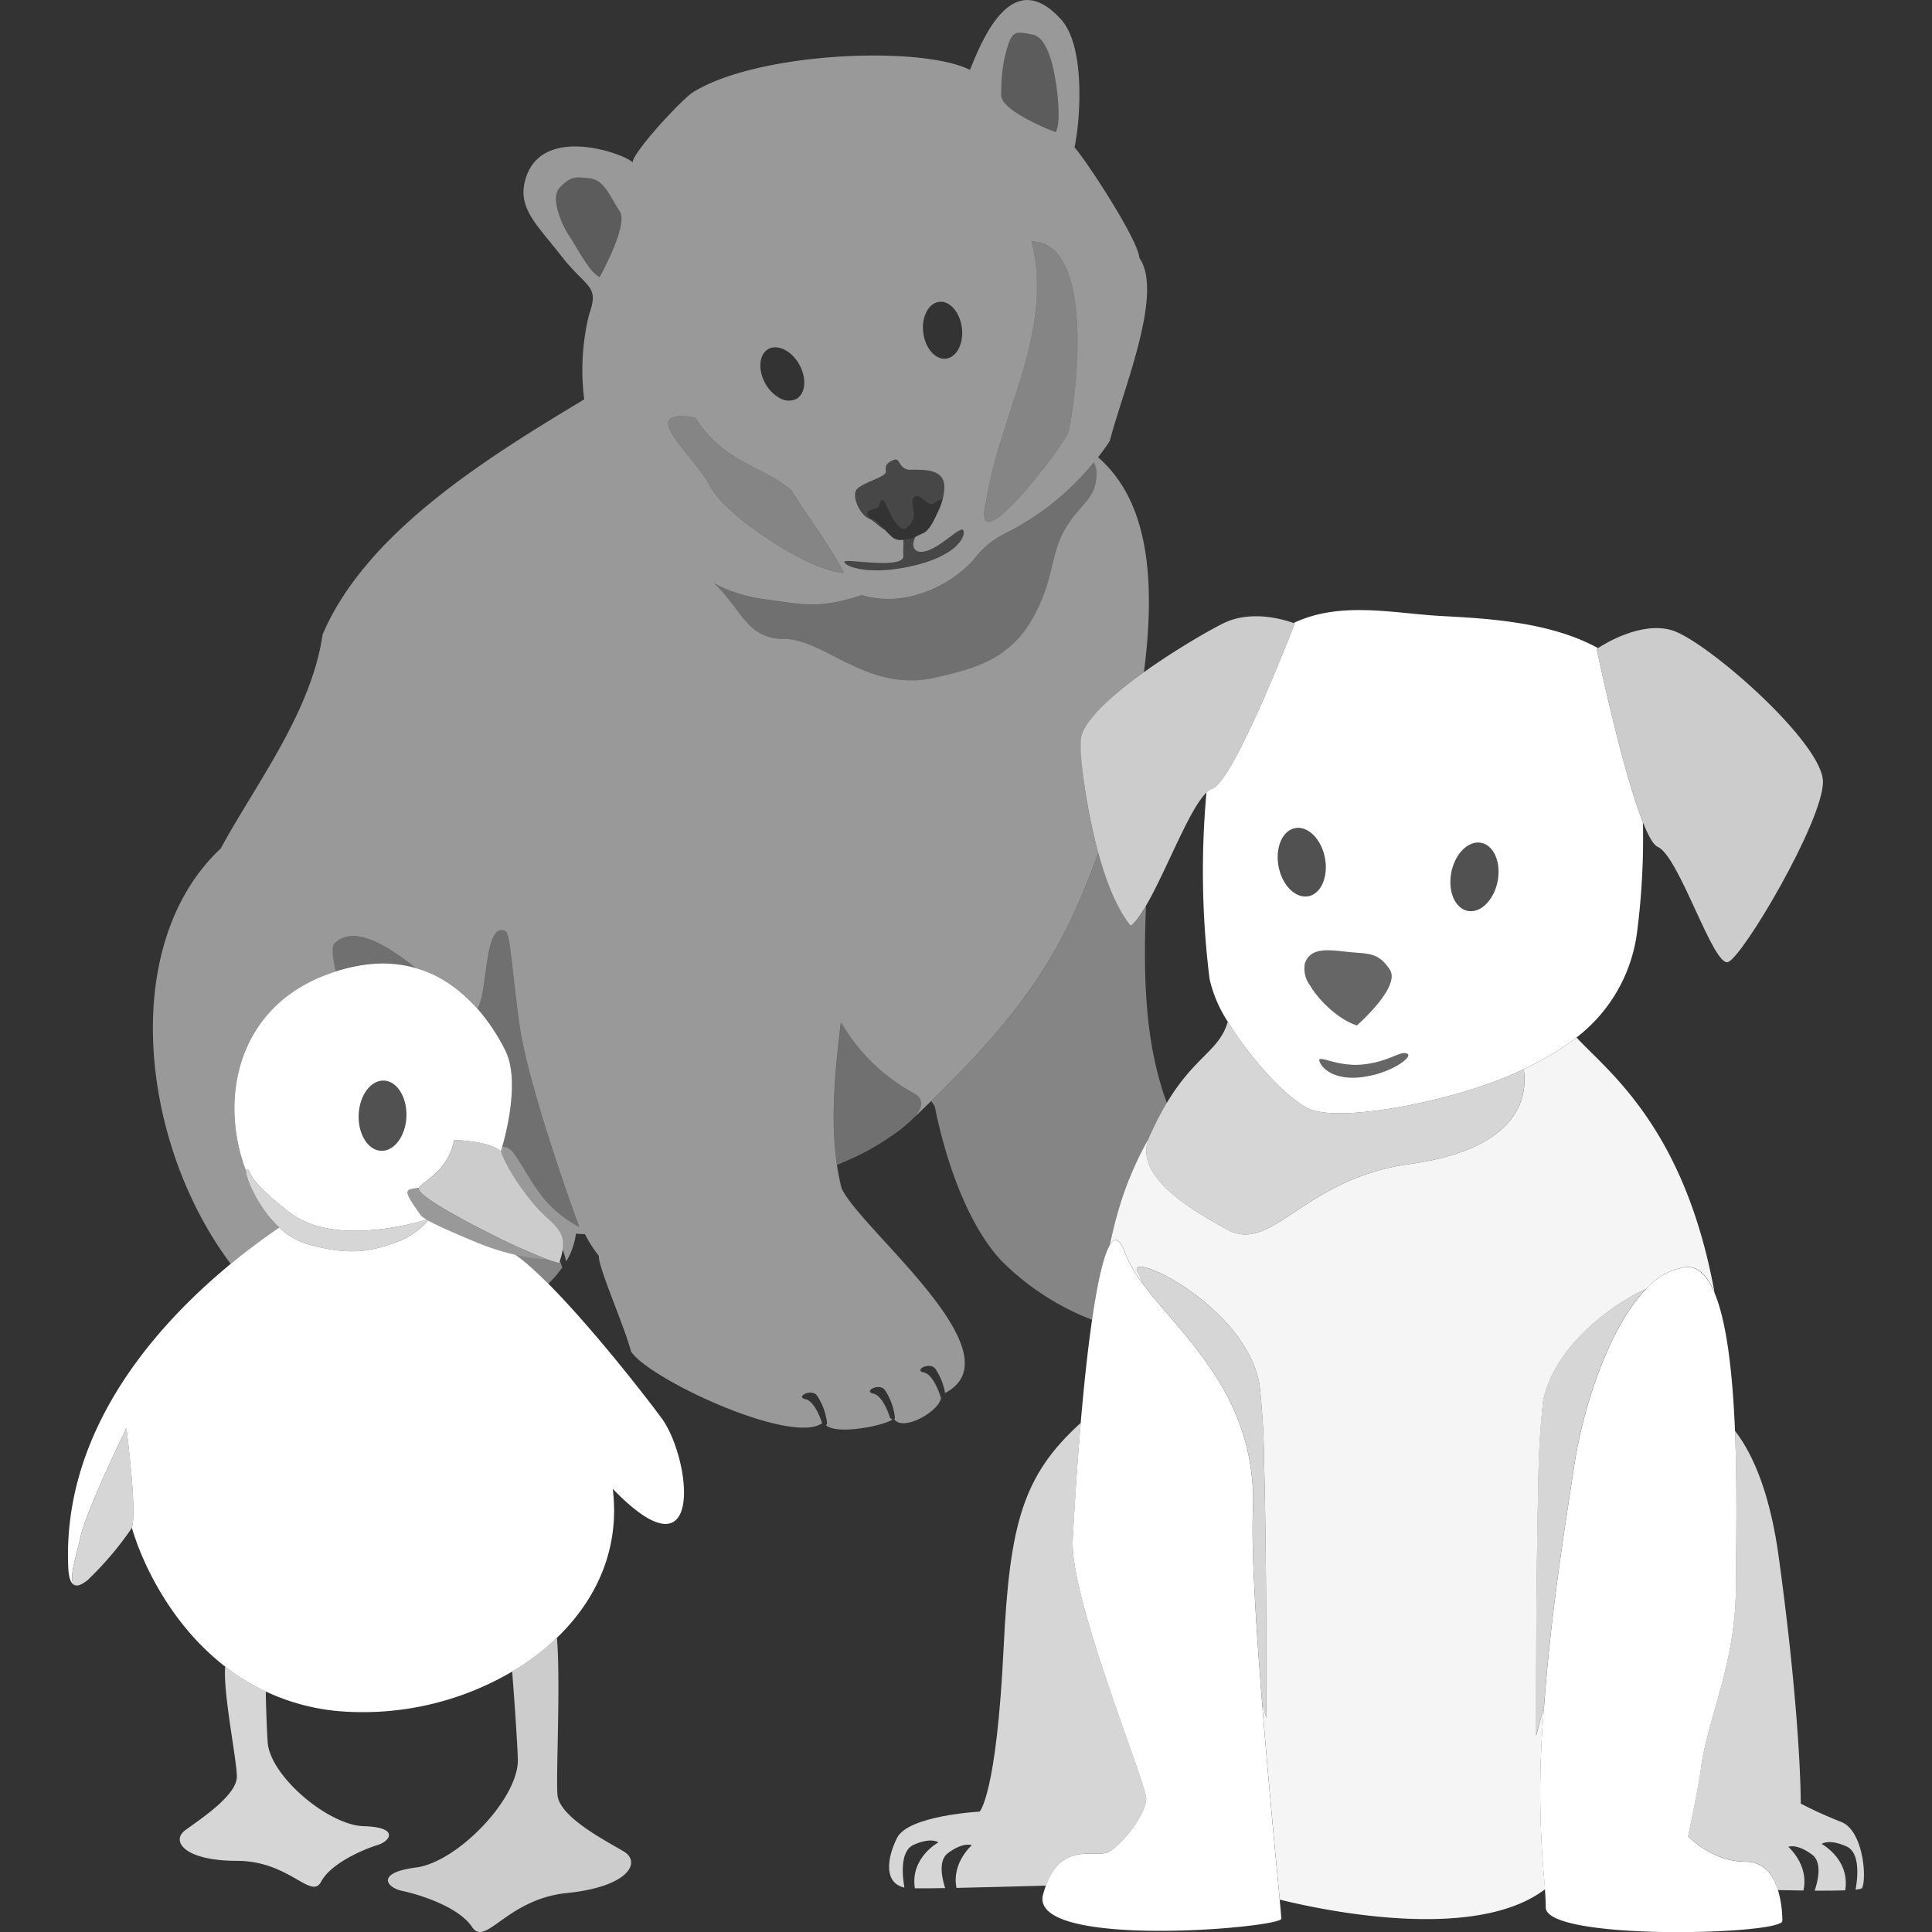
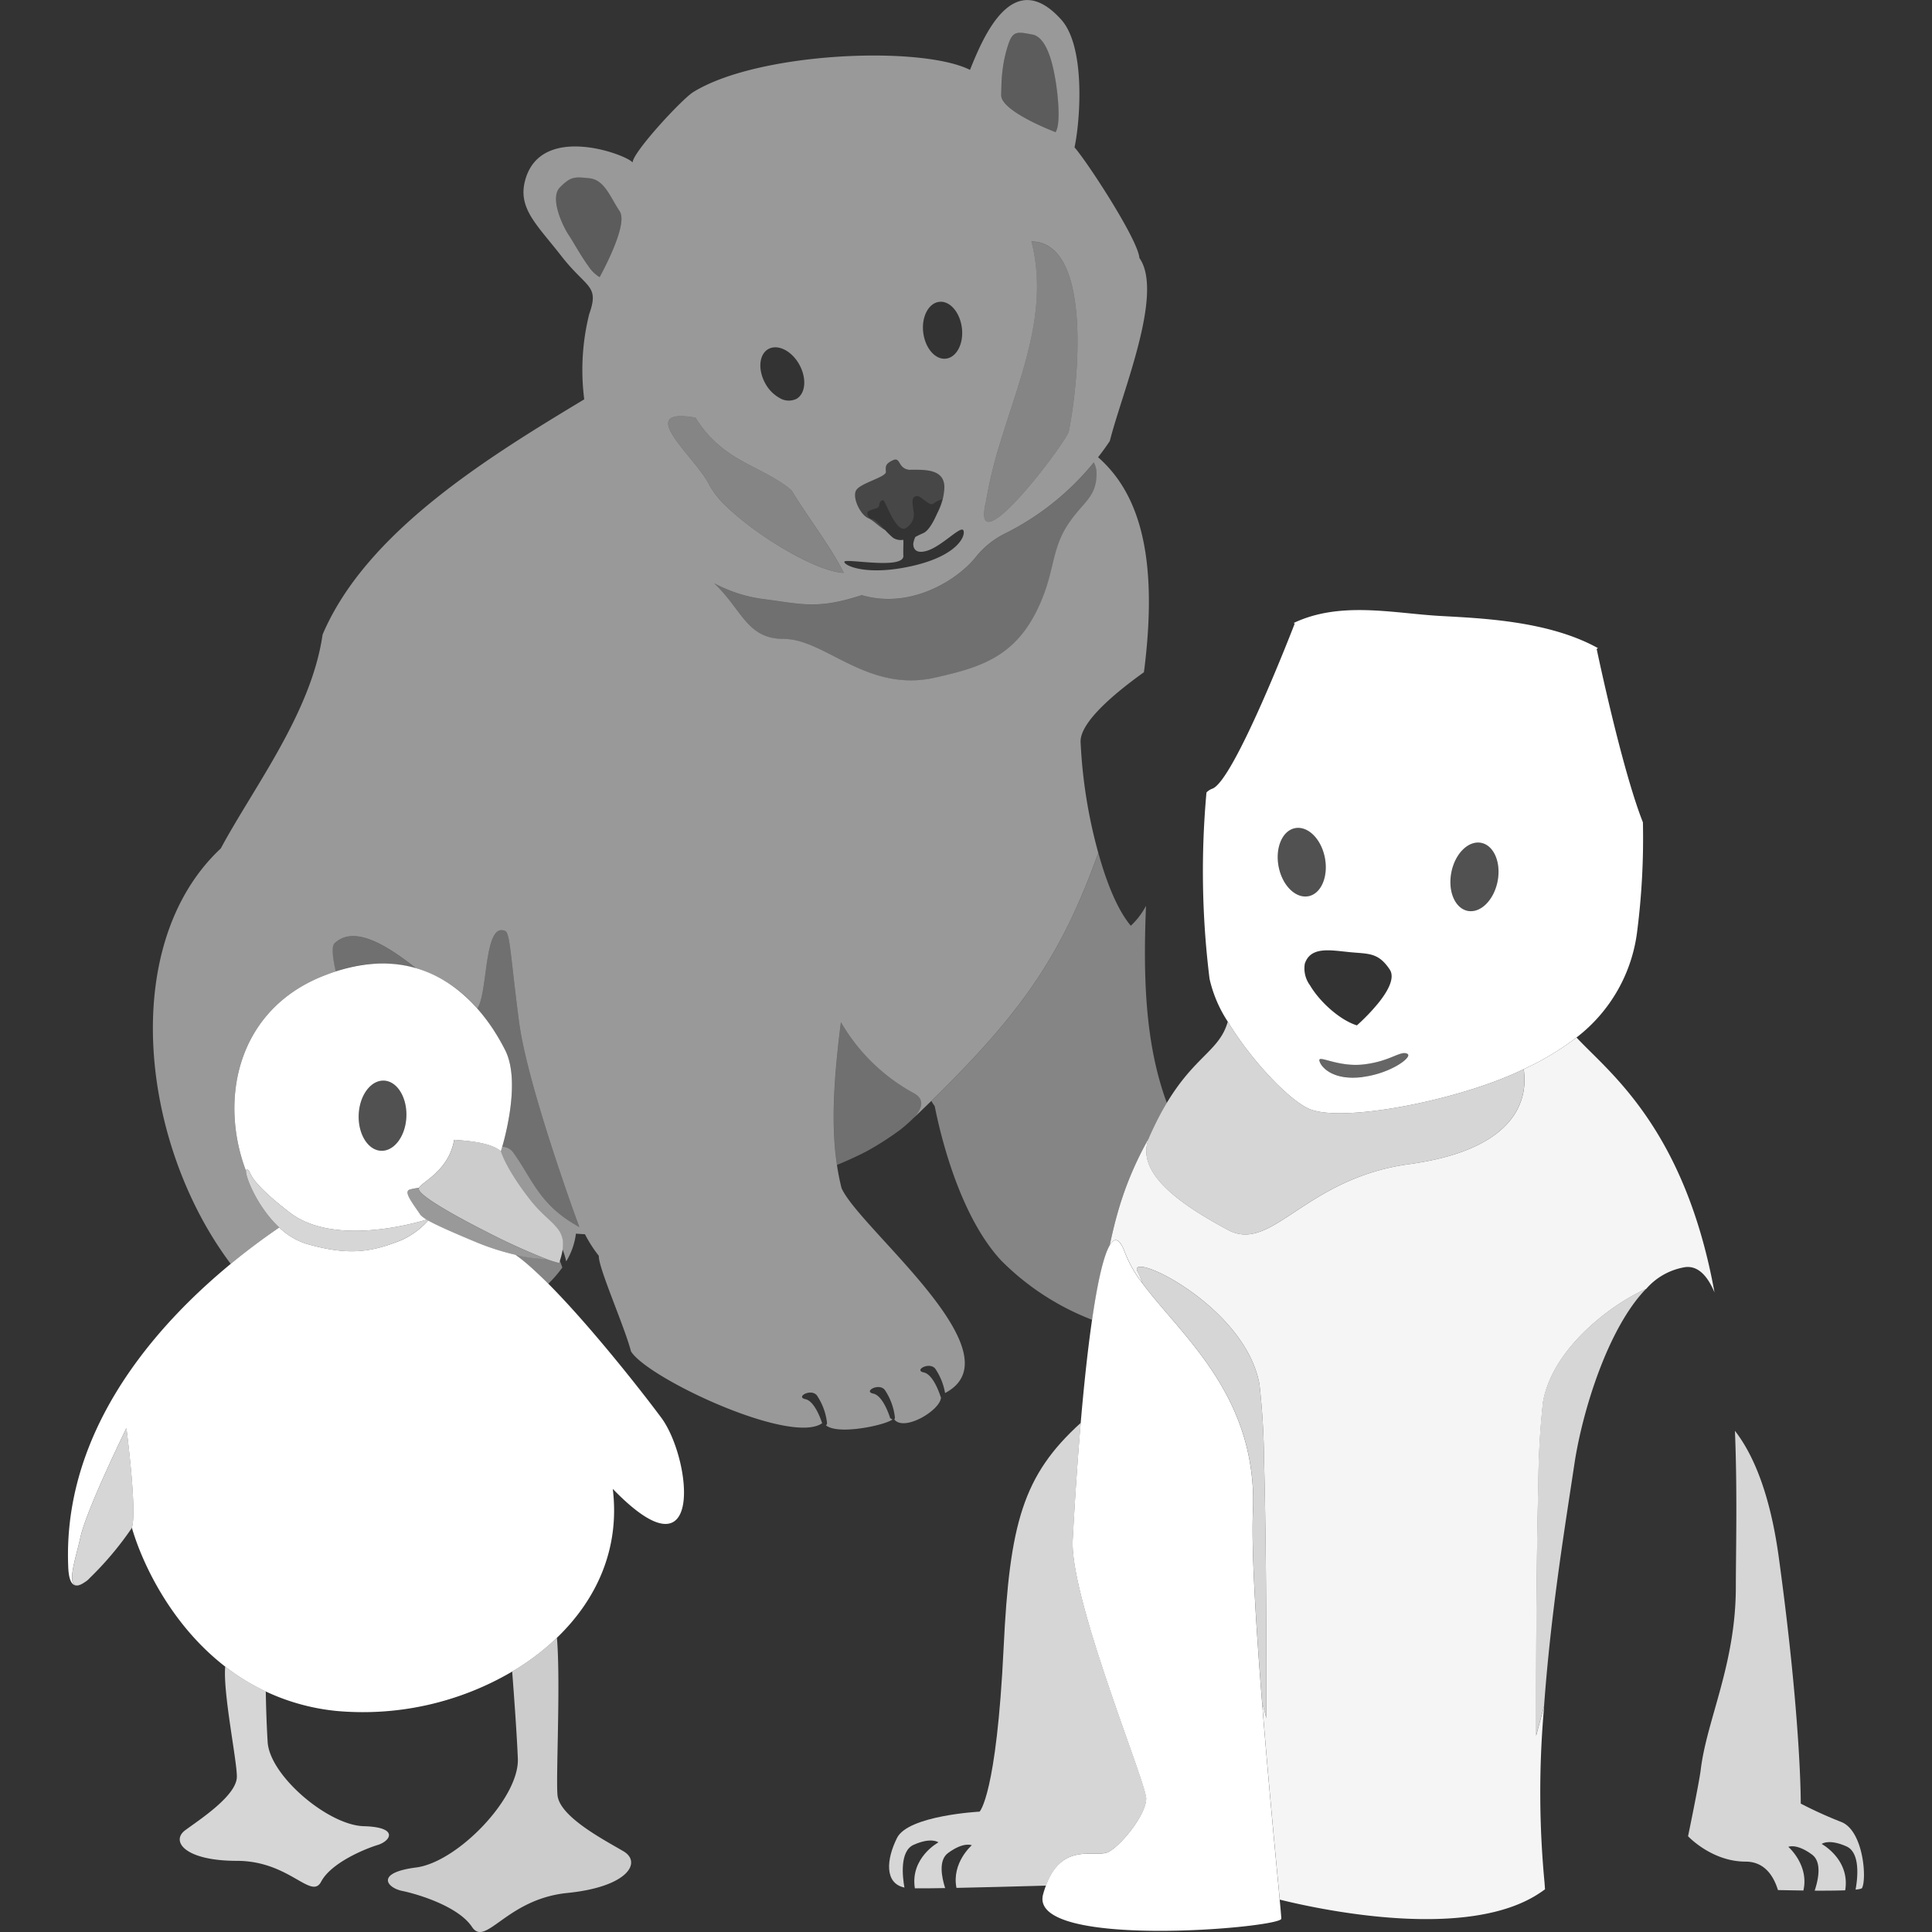
<svg xmlns="http://www.w3.org/2000/svg" viewBox="0 0 300 300">
  <rect x="0" y="0" width="300" height="300" fill="#333333" stroke="none" />
  <g fill="#fff">
    <path d="m 77.78 178.77 s 3.35 -10.32 .69 -15.65 -11.07 -18.38 -28.25 -11.59 c -13.36 5.28 -16.25 19.13 -12.02 30.29 .01 -.14 .06 -.21 .14 -.2 .93 .13 -.78 .96 6.68 6.68 6.66 5.11 18.71 1.85 21.24 1.08 a 3.98 3.98 0 0 1 -.97 -.73 c -1.26 -1.9 -2.67 -3.6 -1.66 -3.93 a 8.38 8.38 0 0 1 1.43 -.27 c .39 -.9 4.63 -2.62 5.46 -7.46 2.83 .19 5.84 .54 7.26 1.78 z m -14.68 -5.37 c -.12 3 -1.88 5.37 -3.92 5.29 s -3.6 -2.59 -3.48 -5.6 1.88 -5.37 3.92 -5.29 3.6 2.59 3.48 5.6 z" />
    <path d="m 43.36 190.6 a 10.7 10.7 0 0 0 4.29 2.56 c 6.53 1.87 10.03 1.27 14.69 -.59 a 12.62 12.62 0 0 0 4.15 -3.05 c 1.1 .62 3.14 1.56 7.23 3.27 a 38.69 38.69 0 0 0 6.32 2.05 c 6.48 4.54 18.63 19.89 22.65 25.31 4.68 6.32 6.83 25.9 -7.54 11.04 1.14 9.31 -2.52 17.21 -8.67 23.12 a 38.04 38.04 0 0 1 -6.95 5.25 45.74 45.74 0 0 1 -27.24 6.12 33.53 33.53 0 0 1 -17.32 -6.89 c -8.74 -6.76 -13.08 -16.62 -14.5 -21.59 .86 -2.35 -.84 -15.44 -.84 -15.44 s -6.19 12.6 -7.14 16.94 c -.74 3.37 -2.29 7.64 -.41 7.47 a 4.13 4.13 0 0 0 1.83 -1.13 c -1.74 1.63 -3.15 1.9 -3.31 -1.61 -1.13 -25.08 19.28 -43.62 32.76 -52.83 z" />
    <path d="m 59.17 178.68 c -2.04 -.08 -3.6 -2.59 -3.47 -5.59 s 1.88 -5.37 3.92 -5.29 3.6 2.59 3.47 5.6 -1.87 5.37 -3.92 5.28 z" opacity=".15" />
    <path d="m 28.78 284.18 c 2.31 -1.69 8 -5.39 8 -8.31 0 -2.59 -2.17 -13.03 -1.81 -17.09 a 33.84 33.84 0 0 0 6.3 3.86 c .03 1.83 .1 4.73 .29 7.85 .31 5.23 9.39 12.93 14.93 13.08 s 4.15 2.31 2.15 2.92 -7.23 2.77 -8.77 5.69 -4.92 -3.23 -13.08 -3.23 -10.32 -3.08 -8.01 -4.77 z" opacity=".8" />
    <path d="m 47.65 193.16 a 10.7 10.7 0 0 1 -4.29 -2.56 c -3.34 -3.11 -5.23 -7.77 -5.16 -8.78 .01 -.14 .06 -.21 .14 -.2 .93 .13 -.78 .96 6.68 6.68 6.66 5.11 18.71 1.85 21.24 1.08 .07 .04 .14 .09 .23 .13 a 12.62 12.62 0 0 1 -4.15 3.05 c -4.66 1.88 -8.16 2.47 -14.69 .6 z" opacity=".8" />
    <path d="m 12.5 238.69 c .95 -4.34 7.14 -16.94 7.14 -16.94 s 1.7 13.09 .84 15.44 a 1.08 1.08 0 0 1 -.09 .19 50.24 50.24 0 0 1 -6.46 7.66 4.13 4.13 0 0 1 -1.83 1.13 c -1.89 .17 -.34 -4.11 .4 -7.48 z" opacity=".8" />
    <path d="m 64.62 289.98 c 6.41 -.82 16.05 -10.81 15.79 -16.91 -.15 -3.7 -.57 -9.51 -.88 -13.52 a 38.04 38.04 0 0 0 6.95 -5.25 c .59 7.02 -.18 21.72 .09 24.46 .34 3.39 7.38 7.01 10.25 8.71 s .73 5.52 -8.73 6.47 -12.67 8.48 -14.8 5.27 -8.45 -5.1 -10.84 -5.59 -4.24 -2.82 2.17 -3.64 z" opacity=".75" />
    <path d="m 84.83 195.5 a 100.99 100.99 0 0 1 -9.46 -4.32 c -5.23 -2.65 -10.4 -5.63 -10.33 -6.57 a .3 .3 0 0 1 .03 -.16 c .39 -.9 4.63 -2.62 5.46 -7.46 2.83 .18 5.84 .53 7.26 1.77 0 0 .71 2.66 4.6 7.61 3.34 4.25 6.37 4.25 4.43 9.74 -.54 -.12 -1.21 -.33 -1.99 -.61 z" opacity=".75" />
    <path d="m 63.63 184.73 a 8.38 8.38 0 0 1 1.43 -.27 .3 .3 0 0 0 -.03 .16 c -.07 .94 5.1 3.92 10.33 6.57 a 100.99 100.99 0 0 0 9.46 4.32 23 23 0 0 1 -4.79 -.66 38.69 38.69 0 0 1 -6.32 -2.05 c -4.08 -1.71 -6.13 -2.65 -7.23 -3.27 -.08 -.05 -.16 -.09 -.23 -.13 a 3.98 3.98 0 0 1 -.97 -.73 c -1.25 -1.91 -2.66 -3.61 -1.65 -3.94 z" opacity=".5" />
    <path d="m 254.24 144.45 a 113.62 113.62 0 0 0 .87 -16.76 c -3.28 -8.26 -7.18 -26.92 -7.18 -26.92 l .2 -.13 c -7.73 -4.29 -18.33 -4.64 -24.58 -5 -7.26 -.42 -15.46 -2.33 -22.68 1.1 l .18 .07 s -9.47 24.62 -12.84 25.67 a 2.38 2.38 0 0 0 -.87 .58 135.37 135.37 0 0 0 .48 28.94 20.27 20.27 0 0 0 2.83 6.64 48.81 48.81 0 0 0 3.1 4.5 c 3.19 4.14 6.94 7.82 9.42 8.99 4.78 2.26 22.14 -1.01 32.2 -5.54 .42 -.19 .82 -.38 1.23 -.57 a 42.73 42.73 0 0 0 8.2 -4.92 24.55 24.55 0 0 0 9.44 -16.65 z m -28.87 -9 c .58 -2.92 2.65 -4.96 4.63 -4.57 s 3.12 3.08 2.54 5.99 -2.65 4.96 -4.63 4.57 -3.12 -3.07 -2.54 -5.98 z m -15.87 12.39 c 2.99 .3 4.49 0 6.29 2.7 .88 1.31 -.31 3.41 -1.76 5.21 a 30.93 30.93 0 0 1 -3.33 3.47 c -2.62 -.81 -5.77 -3.64 -7.29 -6.23 a 4.41 4.41 0 0 1 -.8 -3.35 c .9 -2.7 3.9 -2.1 6.89 -1.8 z m -8.41 -19.24 c 1.98 -.39 4.06 1.65 4.63 4.57 s -.56 5.6 -2.54 5.99 -4.06 -1.65 -4.63 -4.57 .56 -5.6 2.54 -5.99 z m 10.5 38.64 c -4.93 .63 -6.66 -1.84 -6.72 -2.61 s 2.99 1.08 6.8 .66 c 4.23 -.46 5.8 -2.23 6.87 -1.65 .87 .46 -2.52 3.03 -6.95 3.59 z" />
    <path d="m 198.41 291.8 c -.61 -6.39 -1.6 -16.92 -2.44 -27.45 -.94 -11.86 -1.68 -23.72 -1.42 -29.68 a 35.07 35.07 0 0 0 -.88 -9.62 c -2.81 -11.95 -11.46 -19.27 -16.26 -25.76 a 19.17 19.17 0 0 1 -2.72 -4.75 c -.81 -2.24 -1.61 -2.48 -2.38 -1.16 -1.73 2.94 -3.31 13.71 -4.5 27.57 -.48 5.65 -.9 11.8 -1.24 18.14 -.48 9.1 11.41 37.75 11.41 40.18 s -3.81 7.27 -5.89 8.31 c -1.96 .98 -7.15 -1.7 -9.69 5.23 -.15 .42 -.3 .86 -.43 1.35 -2.33 8.62 36.99 5.21 36.99 3.77 0 -.19 -.09 -1.25 -.25 -2.94 -.08 -.9 -.18 -1.97 -.3 -3.19 z" />
-     <path d="m 276.09 293.51 c -.71 -2.28 -2.14 -4.42 -5.04 -4.42 -5.25 0 -8.92 -3.94 -8.92 -3.94 s 1.73 -8.29 1.97 -10.34 c .94 -7.81 5.45 -16.37 5.45 -28.41 0 -5.04 .25 -14.72 -.14 -24.2 -.35 -8.48 -1.2 -16.78 -3.2 -21.49 -1.11 -2.61 -2.56 -4.13 -4.48 -3.94 a 10.15 10.15 0 0 0 -6.13 3.39 c -5.9 6.08 -9.86 18.9 -11.11 27.13 -.01 .09 -.03 .18 -.04 .27 -1.57 10.34 -3.63 22.97 -4.68 37.37 -.02 .27 -.05 .53 -.07 .81 a 148.19 148.19 0 0 0 .12 26.57 c .03 .37 .06 .74 .08 1.09 .07 .99 .12 1.89 .12 2.77 0 5.25 36.74 4.27 36.74 2.11 a 17 17 0 0 0 -.67 -4.77 z" />
    <path d="m 244.8 161.1 a 42.73 42.73 0 0 1 -8.2 4.92 c .61 4 -.34 12.36 -17.79 14.75 -16.29 2.23 -21.3 13.89 -28.14 10.21 -7.23 -3.89 -14.51 -8.82 -12.25 -14.29 a 52.15 52.15 0 0 0 -4.97 11.98 c -.41 1.45 -.78 3.04 -1.13 4.7 .77 -1.32 1.57 -1.08 2.38 1.16 a 19.17 19.17 0 0 0 2.72 4.75 11.94 11.94 0 0 0 -.7 -1.68 c -2.29 -3.81 16.62 4.95 18.85 17.35 a 114.7 114.7 0 0 1 .71 11.9 c .44 15.6 .36 39.95 .36 39.95 s -.24 -.89 -.66 -2.46 c .84 10.53 1.83 21.05 2.44 27.45 .12 1.22 .22 2.29 .3 3.18 5.91 1.47 29.26 6.59 40.52 -1.13 .23 -.16 .45 -.31 .67 -.47 -.03 -.35 -.05 -.71 -.08 -1.09 a 148.19 148.19 0 0 1 -.12 -26.57 c .02 -.27 .05 -.53 .07 -.81 -.79 2.9 -1.25 4.63 -1.25 4.63 s -.07 -23.35 .34 -38.96 a 125.34 125.34 0 0 1 .73 -12.89 c 1.54 -8.57 11.05 -15.4 16.02 -17.54 a 10.15 10.15 0 0 1 6.13 -3.39 c 1.92 -.19 3.38 1.33 4.48 3.94 -4.67 -25.66 -16.55 -34.29 -21.43 -39.59 z" opacity=".95" />
    <path d="m 285.9 282.91 a 65.07 65.07 0 0 1 -6.28 -2.85 s .09 -12.74 -3.42 -38.3 c -1.36 -9.91 -4 -15.99 -6.8 -19.58 .39 9.48 .14 19.16 .14 24.2 0 12.04 -4.5 20.6 -5.45 28.41 -.25 2.06 -1.97 10.34 -1.97 10.34 s 3.67 3.94 8.92 3.94 c 2.9 0 4.34 2.14 5.04 4.42 1.4 .03 2.73 .05 3.95 .07 .91 -3.97 -2.34 -6.78 -2.34 -6.78 s 1.25 -.59 3.68 1.2 c 1.54 1.14 1.01 3.8 .41 5.6 1.92 .01 3.52 -.01 4.74 -.05 .8 -4.8 -3.65 -7.2 -3.65 -7.2 s 1.09 -.85 3.85 .38 c 2.24 1 1.7 5.18 1.41 6.71 .6 -.06 .96 -.15 1.01 -.25 .76 -1.51 .19 -8.93 -3.24 -10.26 z" opacity=".8" />
    <path d="m 166.58 239.08 c .34 -6.34 .76 -12.5 1.24 -18.14 -8.97 8.14 -11.05 15.58 -11.98 34.97 -1.1 22.87 -3.73 25.4 -3.73 25.4 s -11.07 .58 -12.82 4.08 c -1.67 3.34 -1.97 7.05 1.15 7.71 -.29 -1.59 -.78 -5.66 1.43 -6.64 2.75 -1.23 3.85 -.38 3.85 -.38 s -4.42 2.38 -3.66 7.14 c 1.04 .01 2.64 0 4.7 -.04 -.57 -1.8 -1.04 -4.35 .46 -5.45 2.43 -1.79 3.68 -1.2 3.68 -1.2 s -3.16 2.73 -2.38 6.62 c 3.73 -.08 8.54 -.2 13.9 -.35 2.54 -6.93 7.73 -4.25 9.69 -5.23 2.08 -1.04 5.89 -5.89 5.89 -8.31 s -11.91 -31.08 -11.42 -40.18 z" opacity=".8" />
    <path d="m 235.37 166.59 c -10.06 4.53 -27.42 7.8 -32.2 5.54 -2.48 -1.17 -6.23 -4.85 -9.42 -8.99 a 48.81 48.81 0 0 1 -3.1 -4.5 c -1.55 5.44 -6.64 5.4 -12.19 17.9 -.02 .05 -.03 .1 -.05 .15 -2.26 5.47 5.03 10.4 12.25 14.29 6.84 3.68 11.85 -7.98 28.14 -10.21 17.46 -2.39 18.4 -10.76 17.79 -14.75 -.4 .19 -.8 .38 -1.22 .57 z" opacity=".8" />
    <path d="m 195.57 214.96 c -2.23 -12.4 -21.13 -21.16 -18.85 -17.35 a 11.94 11.94 0 0 1 .7 1.68 c 4.8 6.49 13.45 13.81 16.26 25.76 a 35.07 35.07 0 0 1 .88 9.62 c -.26 5.97 .48 17.83 1.42 29.68 .42 1.57 .66 2.46 .66 2.46 s .08 -24.36 -.36 -39.95 a 114.7 114.7 0 0 0 -.71 -11.9 z" opacity=".8" />
    <path d="m 239.58 217.69 a 125.34 125.34 0 0 0 -.73 12.89 c -.41 15.61 -.34 38.96 -.34 38.96 s .47 -1.73 1.25 -4.63 c 1.05 -14.4 3.12 -27.03 4.68 -37.37 .01 -.09 .03 -.18 .04 -.27 1.25 -8.23 5.21 -21.05 11.11 -27.13 -4.96 2.15 -14.47 8.98 -16.01 17.55 z" opacity=".8" />
-     <path d="m 189.89 96.82 c -5.05 2.53 -22.1 12.84 -22.1 18.31 s 2.53 22.31 7.79 28.62 c 3.48 -2.7 8.37 -17.47 11.76 -20.68 a 2.38 2.38 0 0 1 .87 -.58 c 3.37 -1.05 12.84 -25.67 12.84 -25.67 l -.18 -.07 c -1 -.37 -6.41 -2.22 -10.98 .07 z" opacity=".75" />
-     <path d="m 259.5 97.83 c -4.73 -1.32 -10.29 2.1 -11.37 2.81 l -.2 .13 s 3.9 18.66 7.18 26.92 c .83 2.08 1.61 3.51 2.29 3.8 3.37 1.47 8.63 18.73 10.94 17.89 s 14.73 -21.88 14.73 -27.98 -18.31 -22.1 -23.57 -23.57 z" opacity=".75" />
-     <path d="m 210.7 159.22 a 30.93 30.93 0 0 0 3.33 -3.47 c 1.45 -1.8 2.64 -3.9 1.76 -5.21 -1.8 -2.7 -3.29 -2.4 -6.29 -2.7 s -5.99 -.9 -6.89 1.8 a 4.41 4.41 0 0 0 .8 3.35 c 1.52 2.58 4.67 5.42 7.29 6.23 z" opacity=".25" />
    <path d="m 218.55 163.63 c -1.07 -.58 -2.64 1.19 -6.87 1.65 -3.82 .42 -6.87 -1.43 -6.8 -.66 s 1.78 3.24 6.72 2.61 c 4.42 -.56 7.81 -3.13 6.95 -3.6 z" opacity=".25" />
    <path d="m 201.09 128.6 c -1.98 .39 -3.12 3.08 -2.54 5.99 s 2.65 4.96 4.63 4.57 3.12 -3.07 2.54 -5.99 -2.65 -4.97 -4.63 -4.57 z" opacity=".15" />
-     <path d="m 230.01 130.88 c -1.98 -.39 -4.06 1.66 -4.63 4.57 s .56 5.6 2.54 5.99 4.06 -1.66 4.63 -4.57 -.56 -5.59 -2.54 -5.99 z" opacity=".15" />
+     <path d="m 230.01 130.88 c -1.98 -.39 -4.06 1.66 -4.63 4.57 s .56 5.6 2.54 5.99 4.06 -1.66 4.63 -4.57 -.56 -5.59 -2.54 -5.99 " opacity=".15" />
    <path d="m 141.97 169.78 a 29.19 29.19 0 0 1 -11.38 -11.08 c -.99 7.93 -1.63 15.41 -.62 22.19 1.63 -.67 3.2 -1.39 4.7 -2.17 a 47.35 47.35 0 0 0 5.09 -3.27 c .54 -.43 1.07 -.87 1.56 -1.33 l .56 -.54 c 1.38 -1.5 1.74 -2.87 .09 -3.8 z" opacity=".3" />
    <path d="m 170.54 132.43 a 77.98 77.98 0 0 1 -2.75 -17.3 c 0 -2.86 4.66 -7.04 9.83 -10.74 .04 -.29 .09 -.6 .12 -.89 2.08 -17.22 -.87 -26.92 -7.23 -32.5 .64 -.82 1.25 -1.66 1.82 -2.52 1.96 -7.73 8.44 -22.98 4.59 -28.43 -.18 -2.79 -8.04 -14.85 -10.07 -17.17 .85 -3.87 1.8 -15.54 -2.07 -19.84 -7.47 -8.29 -12.03 2.49 -14.16 7.81 -7.6 -3.8 -32.86 -2.79 -42.96 3.44 -1.86 1.15 -9.94 9.94 -9.4 11.07 .34 -.83 -14.35 -6.86 -16.76 2.81 -1.06 4.26 1.98 6.84 5.63 11.54 3.97 5.11 5.98 4.51 4.36 9.07 a 35.9 35.9 0 0 0 -.77 13.23 c -14.92 8.99 -33.85 20.58 -40.63 36.53 -1.74 12.1 -10.62 23.57 -15.81 33.21 -15.89 14.87 -12.53 45.78 1.55 64.51 2.62 -2.16 5.18 -4.05 7.53 -5.66 -3.34 -3.11 -5.23 -7.77 -5.16 -8.78 -4.24 -11.16 -1.34 -25.01 12.02 -30.29 .65 -.26 1.28 -.48 1.91 -.68 -.53 -2.31 -.65 -3.93 -.2 -4.36 3.03 -2.89 8.11 .25 12.64 3.84 a 20.36 20.36 0 0 1 9.55 6.28 c 1.62 -2.33 1.03 -12.83 4.03 -12.14 a 1.67 1.67 0 0 1 .31 .1 c .76 .43 .81 3.95 2.14 14.1 .8 6.13 4.05 16.49 6.5 23.73 .87 2.58 1.64 4.76 2.16 6.21 l .2 .56 c .32 .88 .5 1.38 .5 1.38 -.16 -.08 -.3 -.17 -.45 -.26 -5.77 -3.28 -6.87 -7.21 -9.77 -11.26 a 2.1 2.1 0 0 0 -1.76 -.95 c -.12 .43 -.2 .68 -.2 .68 s .71 2.66 4.6 7.61 c 2.84 3.62 5.45 4.17 4.97 7.63 a 12.1 12.1 0 0 1 .57 1.87 10.92 10.92 0 0 0 1.51 -4.31 c .47 .03 .92 .07 1.4 .09 a 20.74 20.74 0 0 0 2.16 3.36 c -.14 1.71 4.01 11.02 4.99 14.83 2.56 4.16 24.78 14.6 29.68 11.16 -.13 -.42 -1.13 -3.43 -2.6 -3.74 -1.58 -.33 .86 -1.71 1.78 -.59 a 9.55 9.55 0 0 1 1.58 4.28 c 0 .24 -.08 .32 -.19 .34 1.76 1.61 9.2 .03 10.36 -.88 a 1.46 1.46 0 0 1 -.37 -.22 s -1.03 -3.46 -2.62 -3.79 .86 -1.71 1.78 -.59 a 9.55 9.55 0 0 1 1.58 4.28 .36 .36 0 0 1 -.1 .31 c 1.55 2 7.32 -1.52 7.25 -3.46 l -.05 -.04 s -1.03 -3.46 -2.62 -3.79 .86 -1.71 1.78 -.59 a 9.64 9.64 0 0 1 1.53 3.79 c 11.6 -6.08 -13.29 -25.51 -16.08 -31.83 -.27 -1.08 -.49 -2.19 -.67 -3.31 -.01 -.09 -.02 -.19 -.04 -.28 -1.01 -6.78 -.37 -14.27 .62 -22.19 a 29.19 29.19 0 0 0 11.38 11.08 c 1.65 .93 1.29 2.31 -.08 3.81 q 1.41 -1.35 2.73 -2.63 c 14.07 -13.74 20.23 -22.62 25.93 -38.53 z m -77.43 -89.4 c -.01 -.01 -.03 -.02 -.04 -.02 a 5.44 5.44 0 0 1 -1.69 -1.68 c -1.22 -1.65 -2.48 -3.98 -3.05 -4.81 -.85 -1.25 -3.06 -5.74 -1.37 -7.44 s 2.27 -1.64 4.6 -1.4 3.23 2.99 4.66 5.1 a 1.67 1.67 0 0 1 .23 .64 2.73 2.73 0 0 1 .05 .37 c .13 2.95 -3.39 9.24 -3.39 9.24 z m 62.4 -29.95 a 25.02 25.02 0 0 1 .27 -2.9 20.34 20.34 0 0 1 .77 -3.22 c .73 -2.23 1.43 -2.04 3.79 -1.59 s 3.22 5.2 3.49 6.68 c .38 2.04 .98 7.13 .08 8.47 0 0 -8.44 -3.18 -8.44 -5.73 .01 -.57 .02 -1.14 .04 -1.71 z m -2.41 64.81 a 69.17 69.17 0 0 1 2.23 -9.2 c .4 -1.3 .81 -2.6 1.23 -3.9 2.92 -9.02 6 -17.92 3.6 -27.3 9.36 .1 7.43 21.37 5.8 29.53 a 3.86 3.86 0 0 1 -.36 .72 l -.03 .05 c -2.4 4.05 -14.81 19.9 -12.47 10.1 z m -7.27 -31.02 c 1.66 -.2 3.23 1.62 3.53 4.05 s -.81 4.57 -2.47 4.77 -3.23 -1.62 -3.53 -4.05 .82 -4.57 2.48 -4.77 z m -5.56 39.42 c -.04 -1.13 .05 -1.94 -.01 -2.47 a 2.2 2.2 0 0 1 -1.6 -.32 14 14 0 0 1 -1.22 -1.19 c -1.05 -.61 -1.78 -1.48 -2.6 -1.84 -1.24 -.54 -2.48 -3.1 -1.94 -4.27 s 4.74 -2.1 4.66 -2.95 c -.01 -.12 -.02 -.23 -.02 -.34 -.03 -.63 .11 -.98 1.11 -1.45 .81 -.38 .88 .31 1.34 .87 a 1.72 1.72 0 0 0 1.45 .61 c 2.1 0 5.2 -.16 5.2 2.72 a 9.13 9.13 0 0 1 -1.1 4.03 c -.56 1.28 -1.34 2.73 -2.15 3.08 -.63 .28 -.99 .47 -1.25 .6 a 3.83 3.83 0 0 0 -.32 .99 s -.23 1.86 2.1 1.17 5.28 -3.96 5.67 -3.18 -.78 3.88 -7.84 5.51 -10.64 0 -10.64 -.62 9.25 1.3 9.17 -.95 z m -20.96 -32.09 c 1.46 -.81 3.61 .26 4.8 2.4 s .99 4.54 -.46 5.35 c -.05 .03 -.1 .03 -.15 .06 a 2.72 2.72 0 0 1 -2.43 -.2 5.68 5.68 0 0 1 -2.23 -2.26 c -1.19 -2.14 -.98 -4.54 .47 -5.35 z m -11.31 10.65 c 4.3 6.96 10.2 7.35 14.86 11.23 .06 .09 .11 .18 .17 .27 2.82 4.57 6.11 8.76 7.98 12.6 -4.17 -.16 -13.26 -5.56 -18.09 -10.2 a 13.97 13.97 0 0 1 -2.75 -3.38 c -1.85 -4.07 -12.04 -12.24 -2.17 -10.52 z m 13.72 34.37 c -5.77 0 -6.45 -4.52 -10.84 -8.66 a 22.51 22.51 0 0 0 7.85 2.49 c 5.7 .73 8.18 1.63 15.09 -.64 7.73 2.28 15.03 -2.52 17.72 -5.94 a 13.6 13.6 0 0 1 4.81 -3.77 41.69 41.69 0 0 0 13.5 -10.9 3.74 3.74 0 0 1 .43 1.66 c 0 3.81 -2.05 4.39 -4.39 7.9 s -2.17 6.5 -3.71 10.7 c -3.59 9.74 -9.4 11.45 -16.92 13.16 -10.57 2.41 -17.11 -6 -23.54 -6 z" opacity=".5" />
    <path d="m 84.83 195.5 a 23 23 0 0 1 -4.79 -.66 41.4 41.4 0 0 1 5.1 4.5 18.62 18.62 0 0 0 2.2 -2.55 c -.03 -.02 -.05 -.04 -.05 -.04 s -.13 -.43 -.36 -1 c -.04 .12 -.07 .24 -.12 .36 -.53 -.12 -1.2 -.33 -1.98 -.61 z" opacity=".4" />
    <path d="m 173.45 188.67 a 52.15 52.15 0 0 1 4.97 -11.98 c .02 -.05 .03 -.1 .05 -.15 a 47.91 47.91 0 0 1 2.72 -5.27 c -3.46 -9.35 -3.67 -19.92 -3.24 -30.62 a 11.44 11.44 0 0 1 -2.36 3.1 c -2.12 -2.54 -3.79 -6.79 -5.04 -11.31 -5.71 15.91 -11.87 24.8 -25.93 38.52 a 9.07 9.07 0 0 0 .52 .8 c 1.47 7.36 4.72 17.98 10.35 24 a 40.24 40.24 0 0 0 14.1 9.18 c .84 -5.77 1.76 -9.9 2.74 -11.56 .34 -1.67 .71 -3.26 1.12 -4.71 z" opacity=".4" />
    <path d="m 165.57 67.8 l .03 -.05 a 3.86 3.86 0 0 0 .36 -.72 c 1.63 -8.16 3.56 -29.43 -5.8 -29.53 2.39 9.38 -.68 18.27 -3.6 27.3 -.42 1.3 -.83 2.59 -1.23 3.9 a 69.17 69.17 0 0 0 -2.23 9.2 c -2.34 9.79 10.07 -6.06 12.47 -10.1 z" opacity=".4" />
    <path d="m 131 88.94 c -1.88 -3.84 -5.16 -8.02 -7.98 -12.6 -.06 -.09 -.11 -.18 -.17 -.27 -4.65 -3.87 -10.56 -4.26 -14.85 -11.22 -9.86 -1.72 .32 6.45 2.17 10.51 a 13.97 13.97 0 0 0 2.75 3.38 c 4.82 4.64 13.92 10.04 18.08 10.2 z" opacity=".4" />
    <path d="m 162.19 92.07 c 1.55 -4.2 1.37 -7.19 3.71 -10.7 s 4.39 -4.1 4.39 -7.9 a 3.74 3.74 0 0 0 -.43 -1.66 41.69 41.69 0 0 1 -13.5 10.9 13.6 13.6 0 0 0 -4.81 3.77 c -2.7 3.42 -10 8.22 -17.72 5.94 -6.91 2.27 -9.4 1.37 -15.09 .64 a 22.51 22.51 0 0 1 -7.85 -2.49 c 4.39 4.14 5.06 8.66 10.84 8.66 6.44 0 12.98 8.41 23.56 6 7.5 -1.71 13.31 -3.42 16.9 -13.16 z" opacity=".3" />
    <path d="m 77.98 178.09 a 2.1 2.1 0 0 1 1.76 .95 c 2.89 4.05 4 7.99 9.77 11.26 .15 .09 .29 .17 .45 .26 0 0 -.19 -.5 -.5 -1.38 l -.2 -.56 c -.52 -1.46 -1.29 -3.64 -2.16 -6.21 -2.45 -7.24 -5.7 -17.6 -6.5 -23.73 -1.33 -10.15 -1.38 -13.67 -2.14 -14.1 a 1.67 1.67 0 0 0 -.31 -.1 c -3 -.69 -2.41 9.81 -4.03 12.14 a 30.63 30.63 0 0 1 4.35 6.51 c 2.25 4.51 .2 12.58 -.49 14.96 z" opacity=".3" />
    <path d="m 64.56 150.34 c -4.52 -3.59 -9.61 -6.73 -12.64 -3.84 -.46 .43 -.33 2.05 .2 4.36 a 20.94 20.94 0 0 1 12.44 -.52 z" opacity=".3" />
    <path d="m 163.92 20.52 c .9 -1.34 .3 -6.43 -.08 -8.47 -.28 -1.48 -1.13 -6.23 -3.49 -6.68 s -3.06 -.65 -3.79 1.59 a 20.34 20.34 0 0 0 -.77 3.22 25.02 25.02 0 0 0 -.27 2.9 c -.02 .57 -.03 1.14 -.03 1.72 -.01 2.54 8.43 5.72 8.43 5.72 z" opacity=".2" />
    <path d="m 96.23 32.77 c -1.44 -2.11 -2.33 -4.87 -4.66 -5.1 s -2.91 -.3 -4.6 1.4 .52 6.2 1.37 7.44 c .56 .83 1.82 3.16 3.05 4.81 a 5.44 5.44 0 0 0 1.68 1.68 c .01 .01 .03 .02 .04 .02 s 3.52 -6.29 3.39 -9.25 a 2.73 2.73 0 0 0 -.05 -.37 1.67 1.67 0 0 0 -.22 -.63 z" opacity=".2" />
    <path d="m 135.44 80.61 c -.67 -.07 -.93 -1 -.63 -1.19 .83 -.52 1.63 -.37 1.7 -.93 s .3 -.82 .63 -.82 1.83 4.77 3.33 4.42 a 2.47 2.47 0 0 0 1.37 -2.8 c -.19 -1.52 -.3 -2.07 .44 -2.25 s 2 1.7 2.7 1.15 a 3.33 3.33 0 0 1 1.37 -.67 s -.32 1.01 -.82 2.14 a 9.13 9.13 0 0 0 1.1 -4.03 c 0 -2.87 -3.11 -2.72 -5.2 -2.72 a 1.72 1.72 0 0 1 -1.45 -.61 c -.47 -.56 -.53 -1.24 -1.34 -.87 -1 .47 -1.14 .82 -1.11 1.45 0 .1 .01 .22 .02 .34 .08 .85 -4.11 1.79 -4.66 2.95 s .7 3.73 1.94 4.27 c .82 .36 1.55 1.23 2.6 1.84 -.75 -.77 -1.58 -1.63 -1.99 -1.67 z" opacity=".1" />
-     <path d="m 141.75 87.84 c 7.07 -1.63 8.23 -4.74 7.84 -5.51 s -3.34 2.48 -5.67 3.18 -2.1 -1.17 -2.1 -1.17 a 3.83 3.83 0 0 1 .32 -.99 2.2 2.2 0 0 1 -.93 .32 c -.26 .03 -.6 .1 -.95 .13 .06 .54 -.03 1.34 .01 2.47 .08 2.25 -9.16 .31 -9.16 .93 s 3.58 2.27 10.64 .64 z" opacity=".1" />
  </g>
</svg>